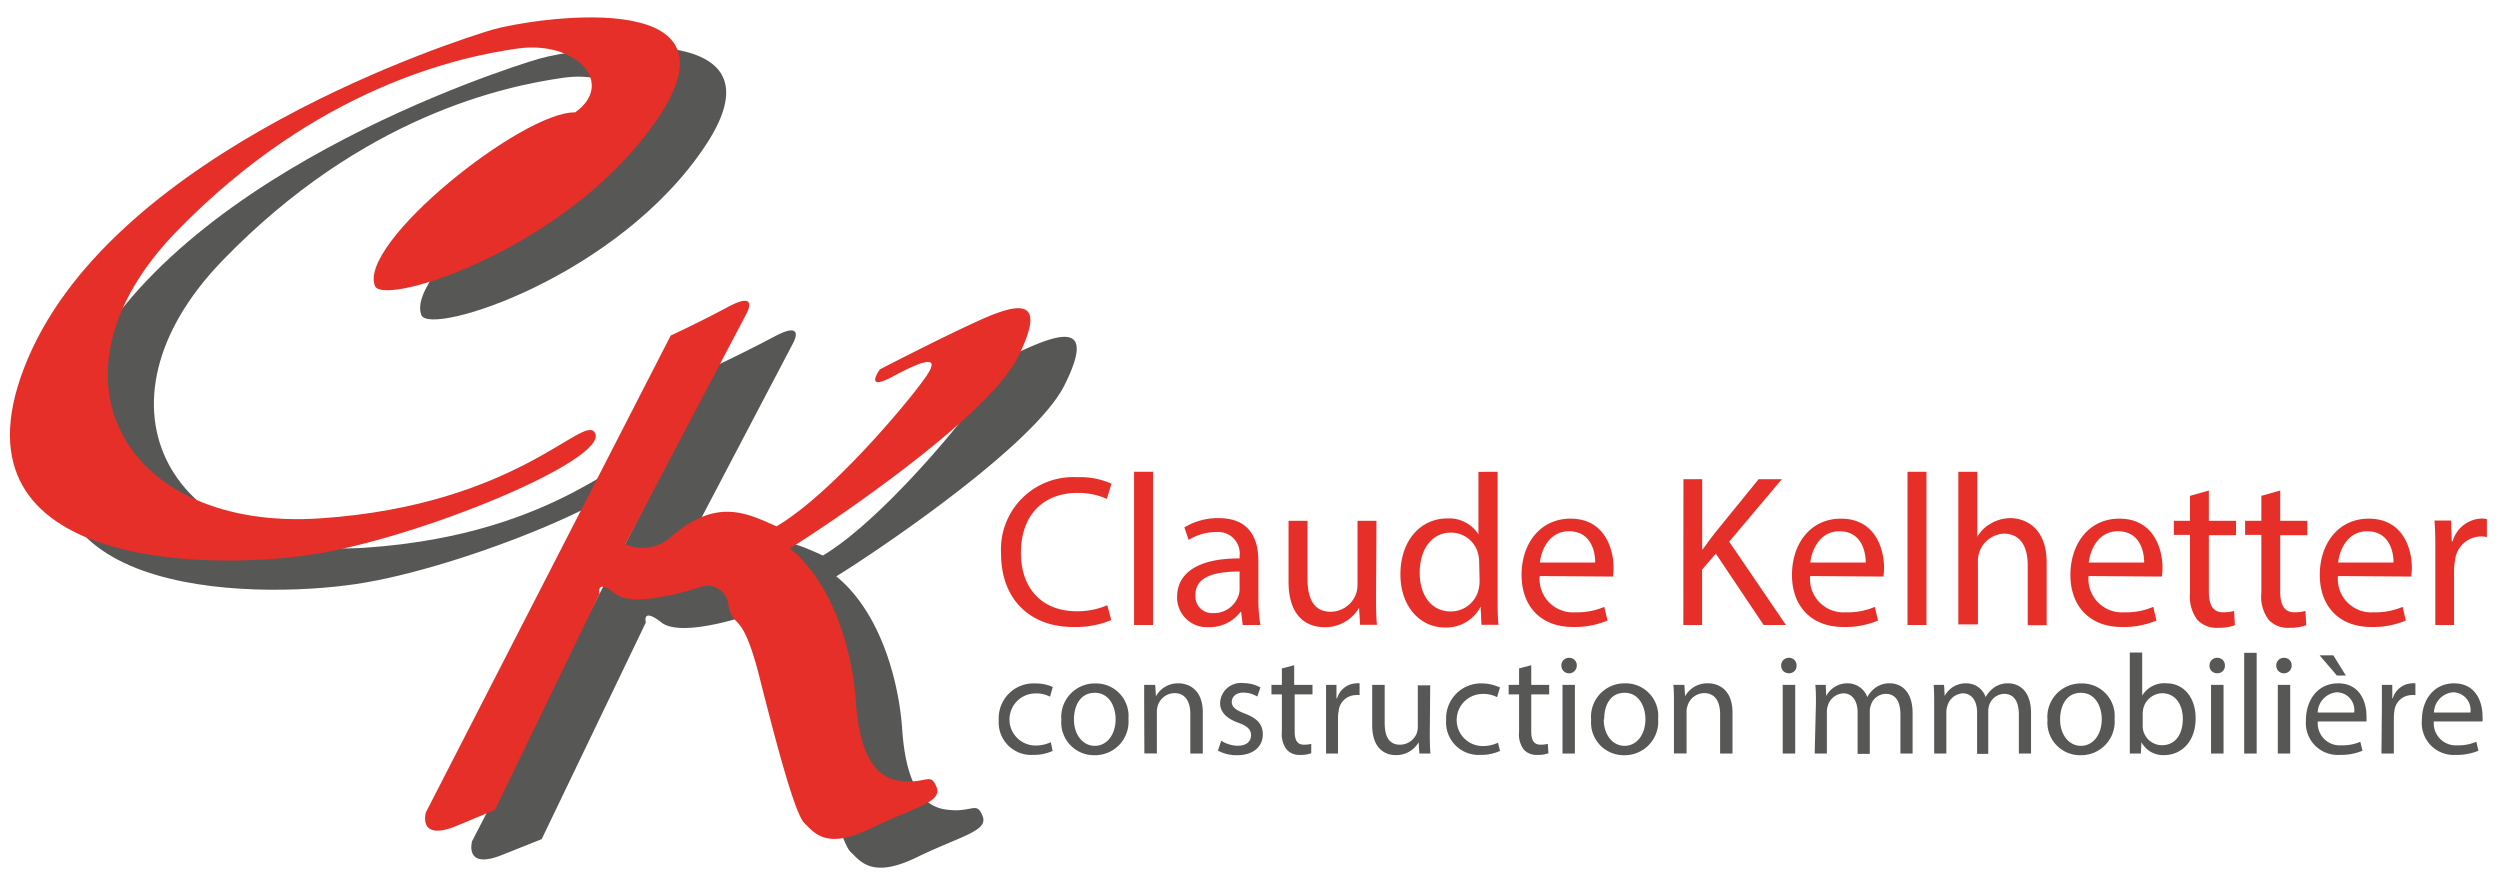
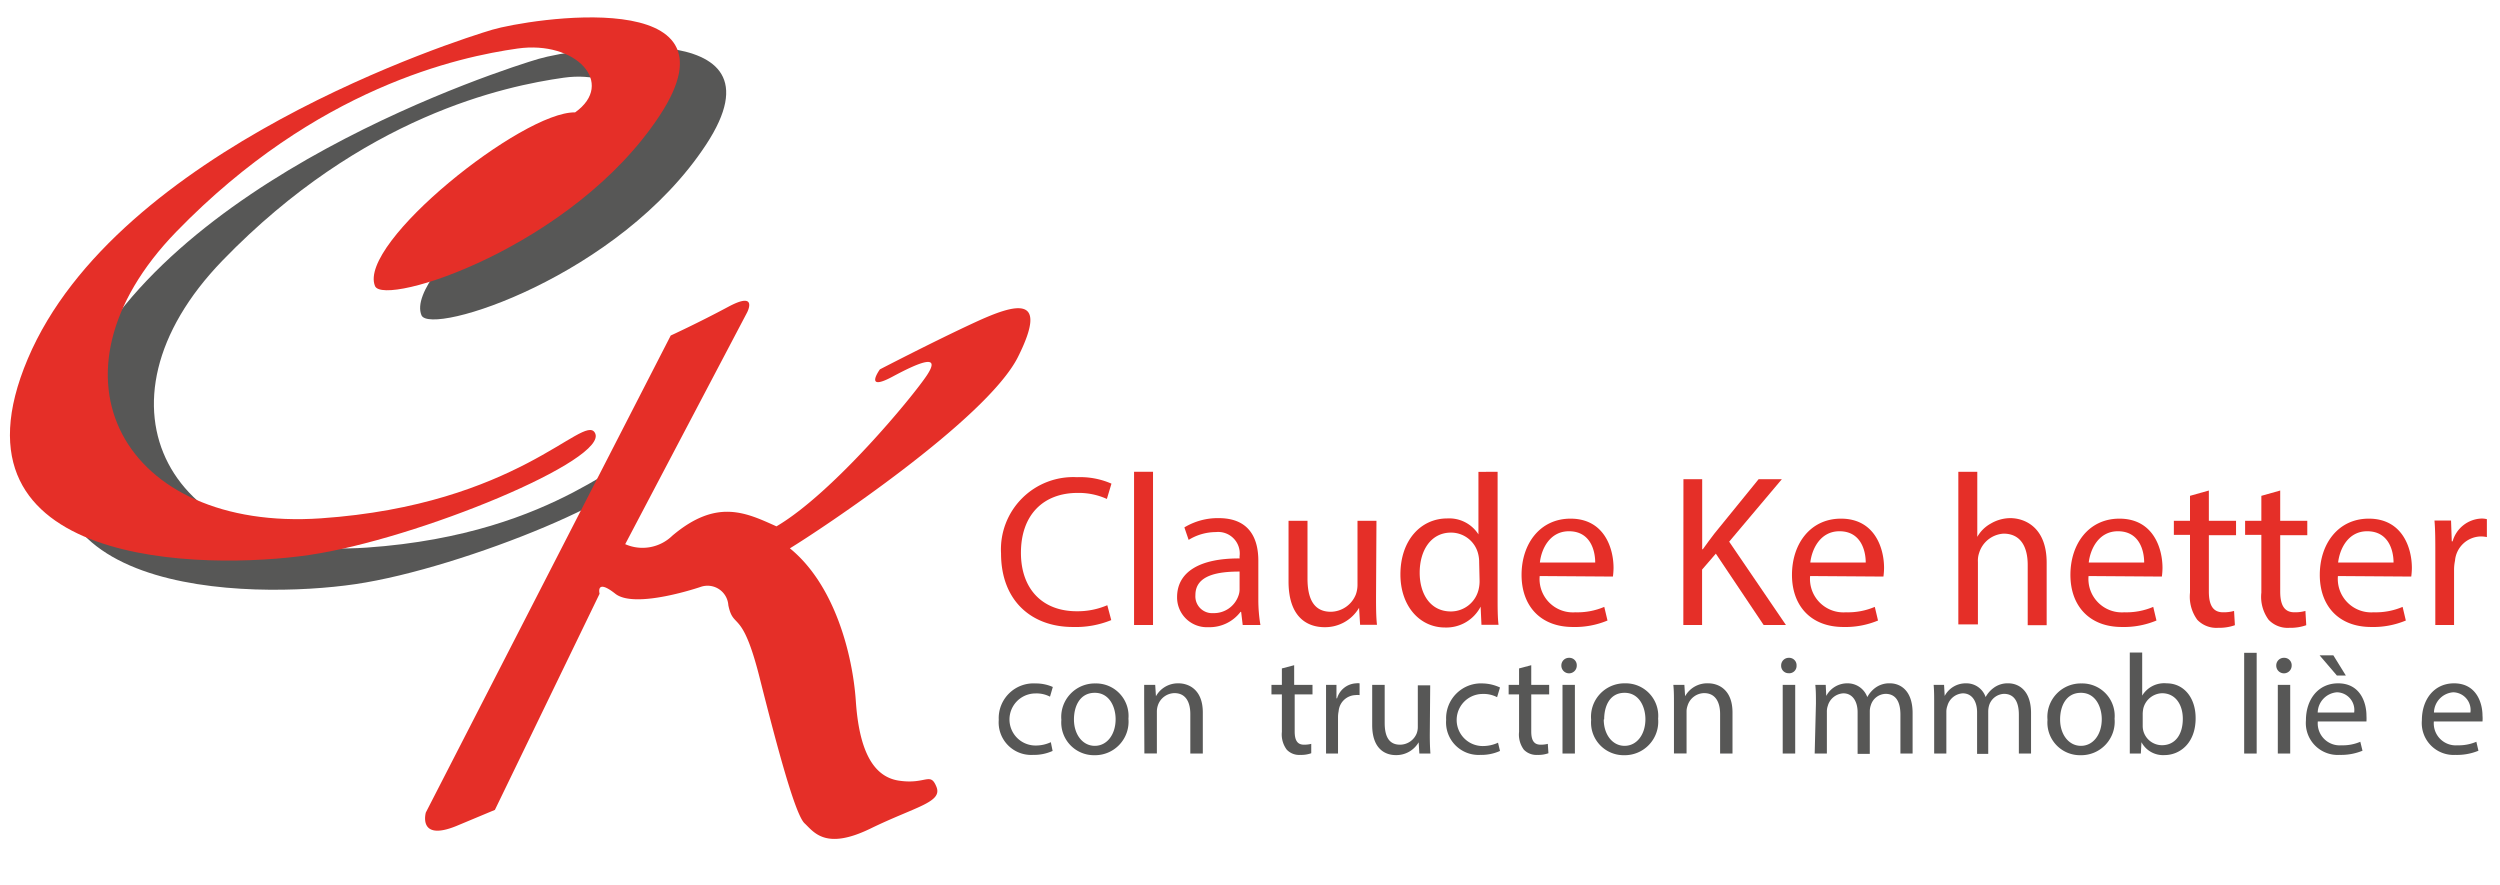
<svg xmlns="http://www.w3.org/2000/svg" viewBox="0 0 240 84.92">
  <defs>
    <style>.cls-1{fill:#575756;}.cls-2{fill:#e52f28;}</style>
  </defs>
  <title>logo</title>
  <g id="Calque_3" data-name="Calque 3">
    <path class="cls-1" d="M40.46,30.26c.84,2.05,19-3.71,27.32-16.37S55.12,4.65,51.71,5.65,15.64,17.09,7.1,37.24s17.06,20.3,27,18.84c10.42-1.52,29-9.21,27.42-11.75-1.13-1.83-7.43,6.93-26.32,8.24S7.91,38.9,21.37,25,48.49,8.26,54.12,7.46s9.44,3.32,5.52,6.13C54.62,13.49,38.75,26.15,40.46,30.26Z" />
-     <path class="cls-1" d="M52,80.56l10-20.8s-.41-1.5,1.5,0,8.24-.67,8.24-.67a2,2,0,0,1,2.61,1.78c.5,2.41,1.31.2,3,6.93s3.41,13.16,4.32,14,2,2.61,6.32.51,6.94-2.52,6.33-4-1-.2-3.61-.61S86.91,74.43,86.61,70s-2-11.15-6.33-14.67C83.09,53.63,99.17,43,102.18,37s-.2-5.13-4.12-3.32-9.14,4.52-9.14,4.52-1.61,2.21,1.2.71,4.62-2.11,3.32-.1S84.4,50.12,79,53.33c-2.91-1.3-5.72-2.71-9.94.91a4.09,4.09,0,0,1-4.52.8l11.65-22.2s1.11-2.1-1.81-.55-5.52,2.76-5.52,2.76L45.32,80.76s-.8,2.81,2.91,1.3Z" />
    <path class="cls-2" d="M36,27.46c.85,2.05,19-3.72,27.33-16.37S50.69,1.84,47.27,2.85,11.21,14.29,2.67,34.44s17.06,20.3,27,18.84c10.42-1.52,29-9.22,27.43-11.75C56,39.7,49.68,48.46,30.8,49.76S3.47,36.1,16.93,22.24,44.06,5.46,49.68,4.66,59.13,8,55.21,10.79C50.19,10.68,34.31,23.34,36,27.46Z" />
    <path class="cls-2" d="M47.51,77.75,57.56,57s-.4-1.51,1.51,0,8.23-.67,8.23-.67a2,2,0,0,1,2.62,1.77c.5,2.42,1.3.21,3,6.94s3.42,13.16,4.32,14,2,2.61,6.33.5,6.93-2.51,6.33-4-1-.2-3.62-.6-3.82-3.21-4.12-7.63-2-11.15-6.33-14.67c2.82-1.71,18.89-12.36,21.9-18.38s-.2-5.13-4.12-3.32-9.14,4.52-9.14,4.52-1.6,2.21,1.21.7S90.31,34,89,36,80,47.32,74.54,50.53c-2.92-1.31-5.73-2.71-10,.9a4.1,4.1,0,0,1-4.52.81L71.72,30s1.11-2.11-1.8-.55-5.53,2.76-5.53,2.76L40.88,78s-.8,2.81,2.92,1.3Z" />
    <path class="cls-2" d="M106.68,59.53a9,9,0,0,1-3.69.66c-3.93,0-6.89-2.49-6.89-7.06a6.94,6.94,0,0,1,7.29-7.32,7.5,7.5,0,0,1,3.31.62l-.44,1.47a6.54,6.54,0,0,0-2.81-.58c-3.27,0-5.44,2.09-5.44,5.75,0,3.41,2,5.61,5.36,5.61a7.2,7.2,0,0,0,2.93-.58Z" />
    <path class="cls-2" d="M108.87,45.29h1.82V60h-1.82Z" />
    <path class="cls-2" d="M119.3,60l-.15-1.26h-.06A3.74,3.74,0,0,1,116,60.21,2.86,2.86,0,0,1,113,57.33c0-2.42,2.16-3.74,6-3.72V53.4a2.07,2.07,0,0,0-2.28-2.32,5,5,0,0,0-2.61.75l-.41-1.2a6.21,6.21,0,0,1,3.29-.89c3.06,0,3.81,2.09,3.81,4.09v3.75A14.55,14.55,0,0,0,121,60ZM119,54.87c-2,0-4.24.31-4.24,2.25a1.61,1.61,0,0,0,1.71,1.74,2.49,2.49,0,0,0,2.42-1.67,1.75,1.75,0,0,0,.11-.58Z" />
    <path class="cls-2" d="M132.1,57.25c0,1,0,1.94.09,2.73h-1.62l-.1-1.63h0a3.78,3.78,0,0,1-3.31,1.86c-1.58,0-3.46-.87-3.46-4.39V50h1.82v5.54c0,1.9.58,3.19,2.24,3.19a2.63,2.63,0,0,0,2.4-1.66,2.75,2.75,0,0,0,.16-.93V50h1.82Z" />
    <path class="cls-2" d="M143.77,45.29v12.1c0,.89,0,1.91.09,2.59h-1.64l-.08-1.74h0a3.71,3.71,0,0,1-3.42,2c-2.42,0-4.28-2.05-4.28-5.09,0-3.33,2-5.38,4.49-5.38a3.33,3.33,0,0,1,3,1.53h0v-6ZM142,54a3.22,3.22,0,0,0-.08-.76,2.68,2.68,0,0,0-2.63-2.11c-1.88,0-3,1.65-3,3.86,0,2,1,3.71,3,3.71a2.74,2.74,0,0,0,2.67-2.17,3.31,3.31,0,0,0,.08-.79Z" />
    <path class="cls-2" d="M147.81,55.3a3.2,3.2,0,0,0,3.43,3.48,6.56,6.56,0,0,0,2.77-.52l.31,1.31a8.07,8.07,0,0,1-3.33.62c-3.08,0-4.92-2-4.92-5s1.78-5.4,4.7-5.4c3.26,0,4.13,2.87,4.13,4.72a6.87,6.87,0,0,1-.06.84Zm5.33-1.3c0-1.16-.47-3-2.52-3-1.84,0-2.65,1.7-2.79,3Z" />
    <path class="cls-2" d="M161.61,46h1.8v6.73h.06c.37-.54.74-1,1.1-1.49L168.83,46h2.23L166,52l5.45,8h-2.14l-4.59-6.85-1.32,1.53V60h-1.8Z" />
    <path class="cls-2" d="M173.77,55.3a3.21,3.21,0,0,0,3.44,3.48,6.56,6.56,0,0,0,2.77-.52l.31,1.31a8.11,8.11,0,0,1-3.33.62c-3.08,0-4.93-2-4.93-5s1.78-5.4,4.7-5.4c3.27,0,4.14,2.87,4.14,4.72a6.87,6.87,0,0,1-.06.84Zm5.34-1.3c0-1.16-.48-3-2.52-3-1.84,0-2.65,1.7-2.8,3Z" />
-     <path class="cls-2" d="M183.12,45.29h1.82V60h-1.82Z" />
    <path class="cls-2" d="M188,45.29h1.82v6.25h0a3.33,3.33,0,0,1,1.3-1.28,3.76,3.76,0,0,1,1.86-.52c1.35,0,3.5.83,3.5,4.28v6h-1.82V54.23c0-1.62-.6-3-2.32-3A2.62,2.62,0,0,0,190,53.07a2.29,2.29,0,0,0-.12.87v6H188Z" />
    <path class="cls-2" d="M200.5,55.3a3.21,3.21,0,0,0,3.44,3.48,6.56,6.56,0,0,0,2.77-.52l.31,1.31a8.11,8.11,0,0,1-3.33.62c-3.08,0-4.93-2-4.93-5s1.78-5.4,4.7-5.4c3.27,0,4.14,2.87,4.14,4.72a6.87,6.87,0,0,1-.06.84Zm5.34-1.3c0-1.16-.47-3-2.52-3-1.84,0-2.65,1.7-2.8,3Z" />
    <path class="cls-2" d="M212.05,47.09V50h2.61v1.38h-2.61v5.4c0,1.24.35,2,1.36,2a3.72,3.72,0,0,0,1.06-.13l.08,1.37a4.54,4.54,0,0,1-1.61.25,2.53,2.53,0,0,1-2-.77,3.76,3.76,0,0,1-.7-2.61V51.35h-1.55V50h1.55v-2.4Z" />
    <path class="cls-2" d="M218.9,47.09V50h2.6v1.38h-2.6v5.4c0,1.24.35,2,1.36,2a3.72,3.72,0,0,0,1.06-.13l.08,1.37a4.54,4.54,0,0,1-1.61.25,2.51,2.51,0,0,1-2-.77,3.71,3.71,0,0,1-.7-2.61V51.35h-1.56V50h1.56v-2.4Z" />
    <path class="cls-2" d="M224.44,55.3a3.21,3.21,0,0,0,3.44,3.48,6.56,6.56,0,0,0,2.77-.52l.31,1.31a8.11,8.11,0,0,1-3.33.62c-3.09,0-4.93-2-4.93-5s1.78-5.4,4.7-5.4c3.27,0,4.14,2.87,4.14,4.72a6.87,6.87,0,0,1-.06.84Zm5.34-1.3c0-1.16-.48-3-2.53-3-1.84,0-2.64,1.7-2.79,3Z" />
    <path class="cls-2" d="M233.79,53.09c0-1.18,0-2.19-.08-3.12h1.59l.07,2h.08a3,3,0,0,1,2.77-2.19,2.06,2.06,0,0,1,.52.06v1.72a2.83,2.83,0,0,0-.62-.06,2.54,2.54,0,0,0-2.44,2.33,4.35,4.35,0,0,0-.09.85V60h-1.8Z" />
    <path class="cls-1" d="M101.05,72.09a4.35,4.35,0,0,1-1.89.38,3.12,3.12,0,0,1-3.28-3.36,3.34,3.34,0,0,1,3.53-3.5,4,4,0,0,1,1.66.34l-.27.93a2.79,2.79,0,0,0-1.39-.31,2.48,2.48,0,0,0,0,5,3.41,3.41,0,0,0,1.47-.32Z" />
    <path class="cls-1" d="M108.33,69a3.22,3.22,0,0,1-3.28,3.5,3.14,3.14,0,0,1-3.16-3.39,3.22,3.22,0,0,1,3.27-3.5A3.12,3.12,0,0,1,108.33,69Zm-5.23.07c0,1.44.83,2.53,2,2.53s2-1.08,2-2.56c0-1.12-.56-2.53-2-2.53S103.1,67.81,103.1,69.06Z" />
    <path class="cls-1" d="M109.84,67.53c0-.68,0-1.23,0-1.78h1.06l.07,1.09h0a2.41,2.41,0,0,1,2.17-1.24c.92,0,2.33.55,2.33,2.8v3.94h-1.2v-3.8c0-1.06-.39-2-1.52-2a1.71,1.71,0,0,0-1.61,1.23,1.84,1.84,0,0,0-.08.56v4h-1.2Z" />
-     <path class="cls-1" d="M117.24,71.11a3,3,0,0,0,1.58.48c.87,0,1.28-.44,1.28-1s-.34-.88-1.23-1.21c-1.18-.42-1.74-1.08-1.74-1.87a2,2,0,0,1,2.27-1.93A3.26,3.26,0,0,1,121,66l-.3.87a2.59,2.59,0,0,0-1.35-.38c-.7,0-1.1.41-1.1.9s.4.79,1.25,1.11c1.15.44,1.73,1,1.73,2,0,1.16-.9,2-2.46,2a3.77,3.77,0,0,1-1.85-.44Z" />
    <path class="cls-1" d="M124.24,63.86v1.89H126v.91h-1.71v3.56c0,.81.23,1.27.89,1.27a2.73,2.73,0,0,0,.7-.08l0,.9a2.84,2.84,0,0,1-1.06.16,1.63,1.63,0,0,1-1.29-.5,2.43,2.43,0,0,1-.47-1.71v-3.6h-1v-.91h1V64.17Z" />
    <path class="cls-1" d="M127.3,67.81c0-.78,0-1.45,0-2.06h1l0,1.29h.06a2,2,0,0,1,1.82-1.44,1.18,1.18,0,0,1,.34,0v1.13a1.62,1.62,0,0,0-.41,0,1.68,1.68,0,0,0-1.6,1.54,3,3,0,0,0-.06.56v3.51H127.3Z" />
    <path class="cls-1" d="M137.26,70.54q0,1,.06,1.8h-1.06l-.07-1.08h0A2.48,2.48,0,0,1,134,72.49c-1,0-2.27-.57-2.27-2.89V65.75h1.2V69.4c0,1.25.38,2.09,1.47,2.09A1.73,1.73,0,0,0,136,70.41a1.75,1.75,0,0,0,.11-.62v-4h1.19Z" />
    <path class="cls-1" d="M144,72.09a4.31,4.31,0,0,1-1.89.38,3.12,3.12,0,0,1-3.28-3.36,3.35,3.35,0,0,1,3.54-3.5A4.1,4.1,0,0,1,144,66l-.28.93a2.77,2.77,0,0,0-1.38-.31,2.48,2.48,0,0,0,0,5,3.45,3.45,0,0,0,1.47-.32Z" />
    <path class="cls-1" d="M147,63.86v1.89h1.72v.91H147v3.56c0,.81.23,1.27.9,1.27a2.64,2.64,0,0,0,.69-.08l.06.9a2.84,2.84,0,0,1-1.06.16,1.67,1.67,0,0,1-1.3-.5,2.43,2.43,0,0,1-.46-1.71v-3.6h-1v-.91h1V64.17Z" />
    <path class="cls-1" d="M151.37,63.9a.74.74,0,0,1-1.48,0,.73.73,0,0,1,.75-.75A.71.71,0,0,1,151.37,63.9ZM150,72.34V65.75h1.19v6.59Z" />
    <path class="cls-1" d="M159.18,69a3.22,3.22,0,0,1-3.28,3.5,3.13,3.13,0,0,1-3.15-3.39A3.21,3.21,0,0,1,156,65.6,3.12,3.12,0,0,1,159.18,69Zm-5.22.07c0,1.44.83,2.53,2,2.53s2-1.08,2-2.56c0-1.12-.56-2.53-2-2.53S154,67.81,154,69.06Z" />
    <path class="cls-1" d="M160.7,67.53c0-.68,0-1.23-.06-1.78h1.06l.07,1.09h0A2.42,2.42,0,0,1,164,65.6c.91,0,2.32.55,2.32,2.8v3.94h-1.19v-3.8c0-1.06-.4-2-1.53-2a1.69,1.69,0,0,0-1.6,1.23,1.57,1.57,0,0,0-.09.56v4H160.7Z" />
    <path class="cls-1" d="M172.47,63.9a.7.7,0,0,1-.76.73.71.71,0,0,1-.72-.73.73.73,0,0,1,.75-.75A.71.71,0,0,1,172.47,63.9Zm-1.33,8.44V65.75h1.2v6.59Z" />
    <path class="cls-1" d="M174.33,67.53c0-.68,0-1.23-.06-1.78h1l.05,1.06h0a2.28,2.28,0,0,1,2.07-1.21,2,2,0,0,1,1.87,1.32h0a2.73,2.73,0,0,1,.73-.86,2.24,2.24,0,0,1,1.46-.46c.87,0,2.16.57,2.16,2.86v3.88h-1.17V68.61c0-1.27-.46-2-1.43-2a1.53,1.53,0,0,0-1.41,1.09,1.79,1.79,0,0,0-.1.6v4.07h-1.17v-4c0-1-.46-1.81-1.37-1.81a1.64,1.64,0,0,0-1.49,1.2,1.6,1.6,0,0,0-.09.58v4h-1.17Z" />
    <path class="cls-1" d="M185.68,67.53c0-.68,0-1.23-.05-1.78h1l.06,1.06h0a2.28,2.28,0,0,1,2.07-1.21,1.94,1.94,0,0,1,1.86,1.32h0a2.63,2.63,0,0,1,.74-.86,2.23,2.23,0,0,1,1.45-.46c.87,0,2.17.57,2.17,2.86v3.88h-1.17V68.61c0-1.27-.47-2-1.43-2a1.56,1.56,0,0,0-1.42,1.09,2.11,2.11,0,0,0-.09.6v4.07H189.8v-4c0-1-.46-1.81-1.37-1.81a1.63,1.63,0,0,0-1.48,1.2,1.61,1.61,0,0,0-.1.58v4h-1.17Z" />
    <path class="cls-1" d="M203,69a3.22,3.22,0,0,1-3.28,3.5,3.13,3.13,0,0,1-3.16-3.39,3.21,3.21,0,0,1,3.27-3.5A3.12,3.12,0,0,1,203,69Zm-5.23.07c0,1.44.83,2.53,2,2.53s2-1.08,2-2.56c0-1.12-.56-2.53-2-2.53S197.77,67.81,197.77,69.06Z" />
    <path class="cls-1" d="M204.46,72.34c0-.45,0-1.12,0-1.7v-8h1.19v4.14h0A2.47,2.47,0,0,1,208,65.6c1.63,0,2.79,1.36,2.78,3.36,0,2.36-1.49,3.53-3,3.53a2.35,2.35,0,0,1-2.2-1.24h0l-.06,1.09Zm1.24-2.64a2,2,0,0,0,.05.43,1.86,1.86,0,0,0,1.8,1.41c1.25,0,2-1,2-2.54,0-1.32-.68-2.45-2-2.45A1.92,1.92,0,0,0,205.76,68a3.12,3.12,0,0,0-.06.49Z" />
-     <path class="cls-1" d="M213.59,63.9a.7.7,0,0,1-.76.73.71.71,0,0,1-.72-.73.73.73,0,0,1,.75-.75A.71.71,0,0,1,213.59,63.9Zm-1.33,8.44V65.75h1.2v6.59Z" />
    <path class="cls-1" d="M215.44,62.67h1.2v9.67h-1.2Z" />
    <path class="cls-1" d="M220,63.9a.74.74,0,0,1-1.48,0,.73.73,0,0,1,.75-.75A.71.71,0,0,1,220,63.9Zm-1.33,8.44V65.75h1.19v6.59Z" />
    <path class="cls-1" d="M222.51,69.26a2.11,2.11,0,0,0,2.26,2.29,4.31,4.31,0,0,0,1.82-.34l.21.86a5.39,5.39,0,0,1-2.19.4,3.06,3.06,0,0,1-3.24-3.32c0-2,1.17-3.55,3.09-3.55,2.15,0,2.72,1.89,2.72,3.1a5.3,5.3,0,0,1,0,.56ZM226,68.4a1.7,1.7,0,0,0-1.66-1.94,2,2,0,0,0-1.84,1.94Zm-2-5.49,1.2,1.94h-.86l-1.66-1.94Z" />
-     <path class="cls-1" d="M228.66,67.81c0-.78,0-1.45,0-2.06h1l0,1.29h.05a2,2,0,0,1,1.83-1.44,1.22,1.22,0,0,1,.34,0v1.13a1.73,1.73,0,0,0-.41,0,1.69,1.69,0,0,0-1.61,1.54,4.31,4.31,0,0,0-.05.56v3.51h-1.19Z" />
    <path class="cls-1" d="M233.65,69.26a2.11,2.11,0,0,0,2.26,2.29,4.35,4.35,0,0,0,1.82-.34l.2.86a5.35,5.35,0,0,1-2.19.4,3.06,3.06,0,0,1-3.24-3.32c0-2,1.17-3.55,3.09-3.55,2.15,0,2.73,1.89,2.73,3.1a3.26,3.26,0,0,1,0,.56Zm3.51-.86a1.7,1.7,0,0,0-1.66-1.94,2,2,0,0,0-1.84,1.94Z" />
  </g>
</svg>